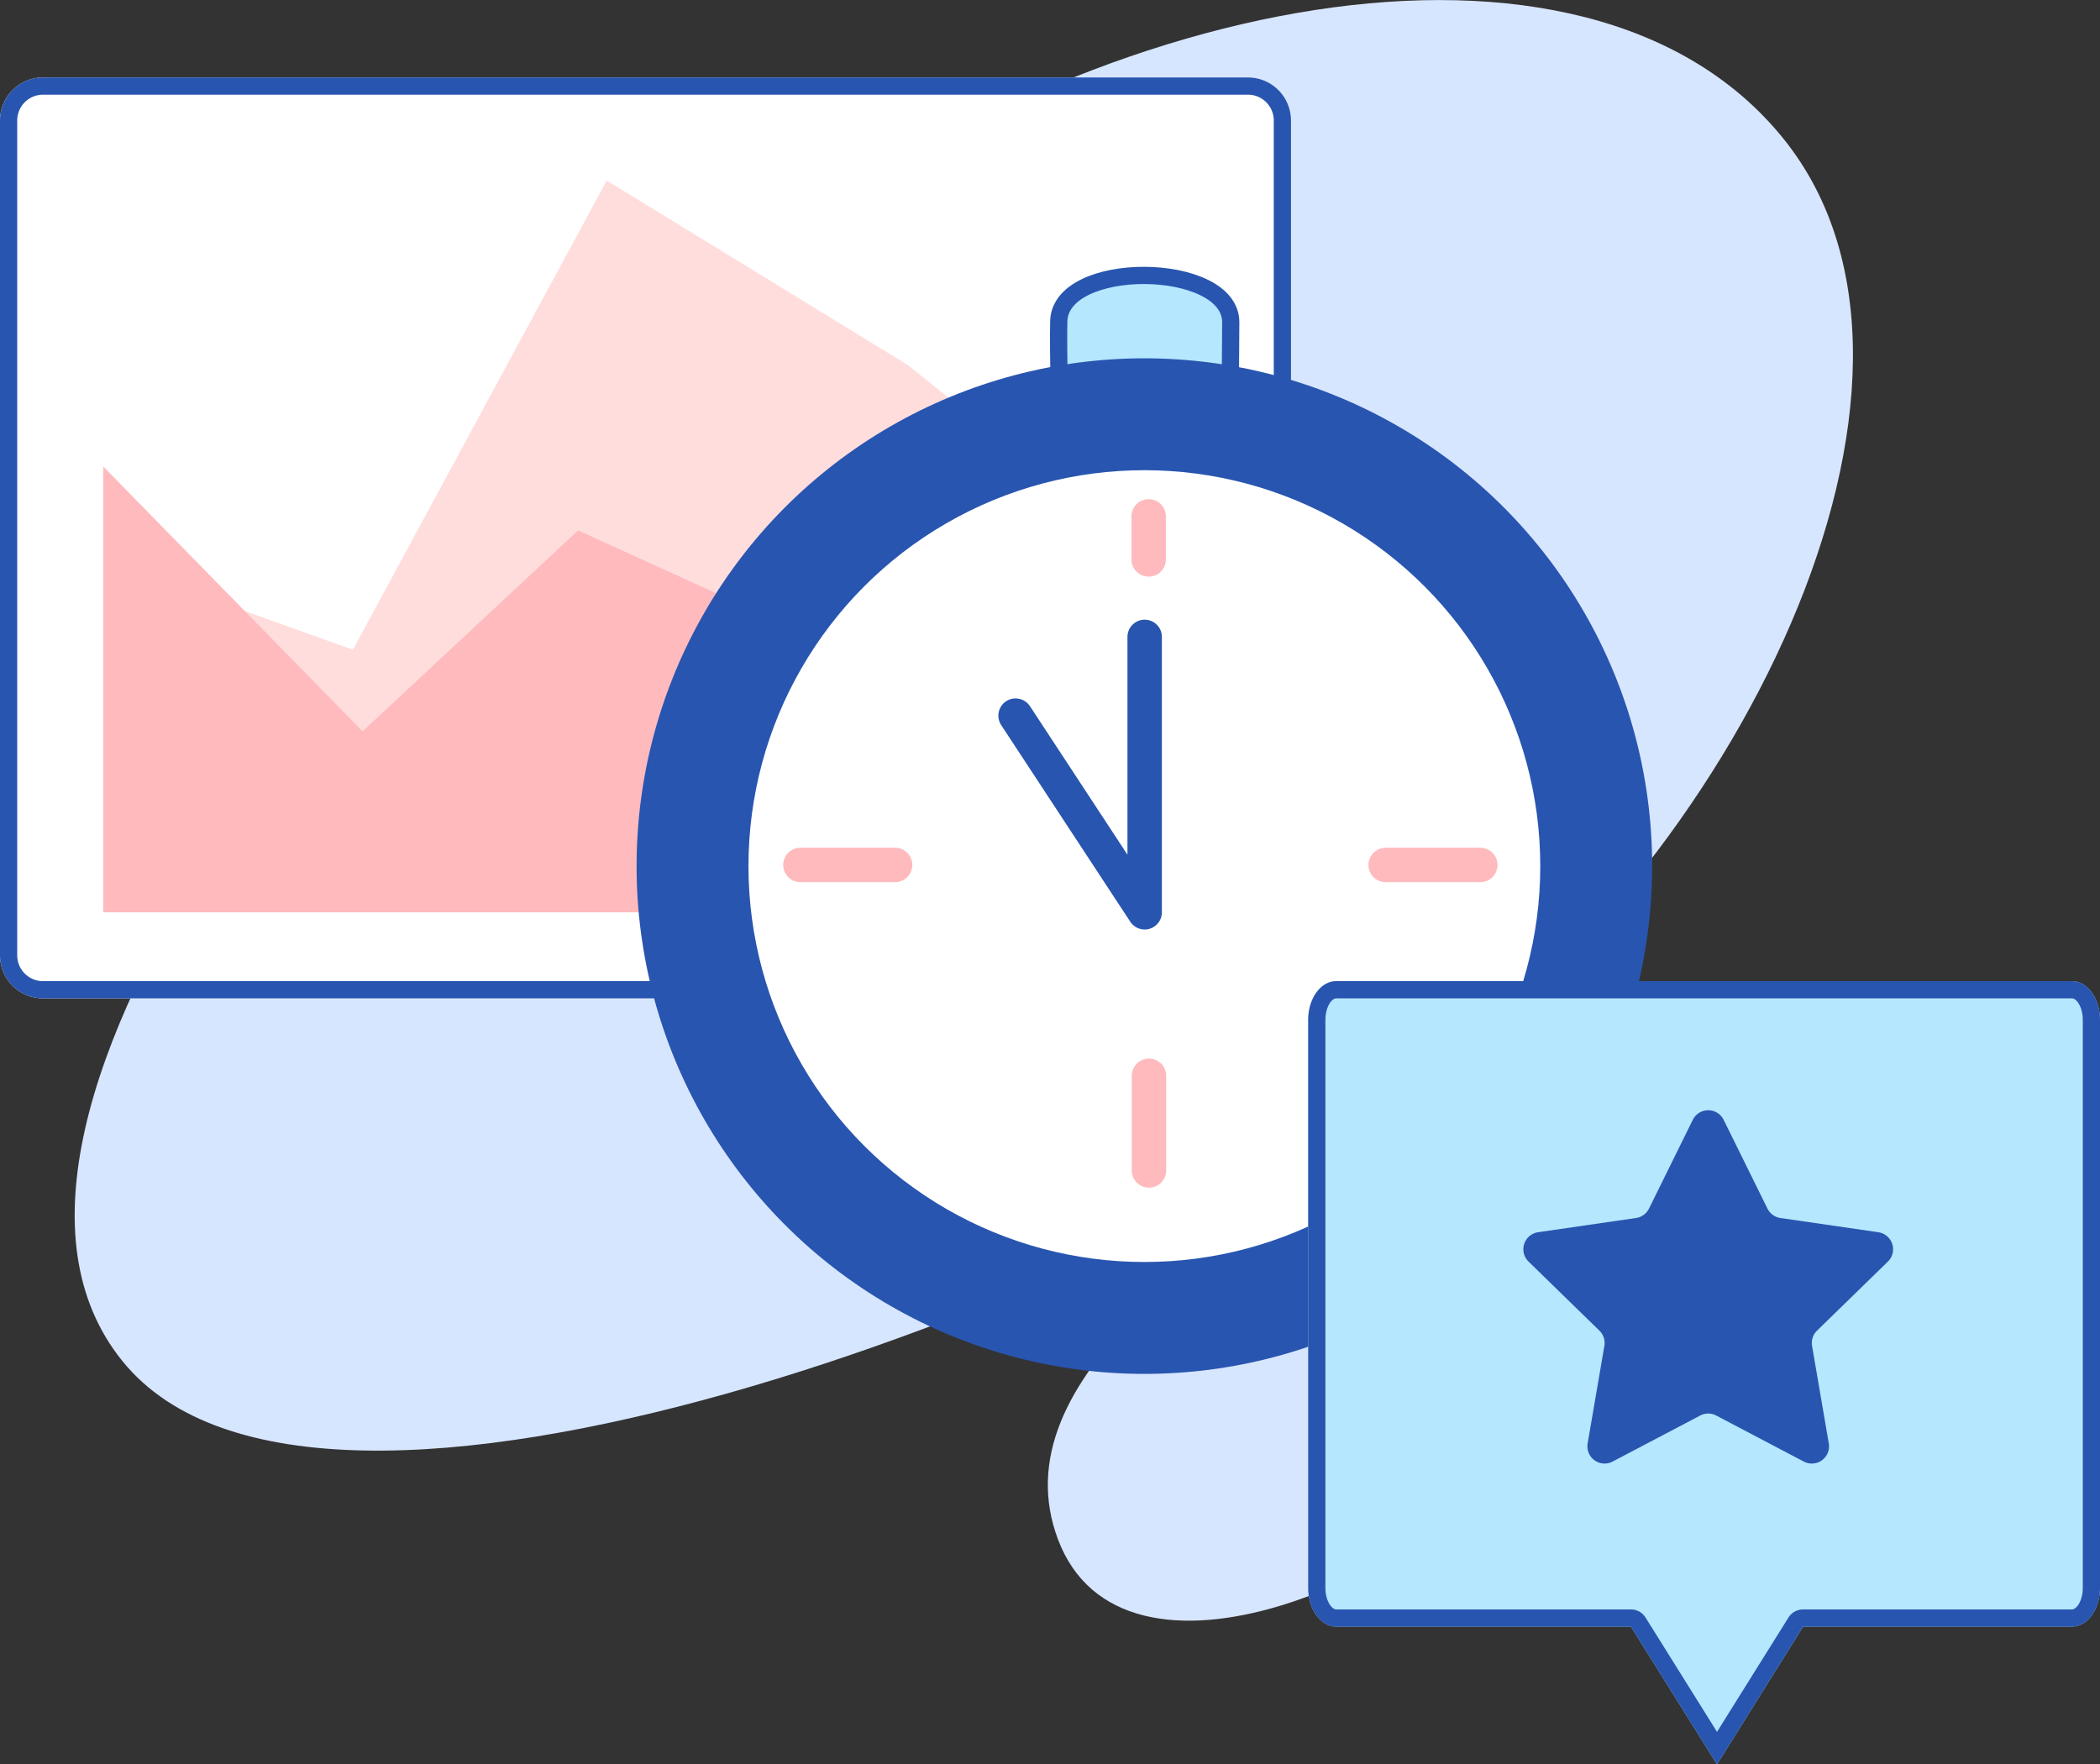
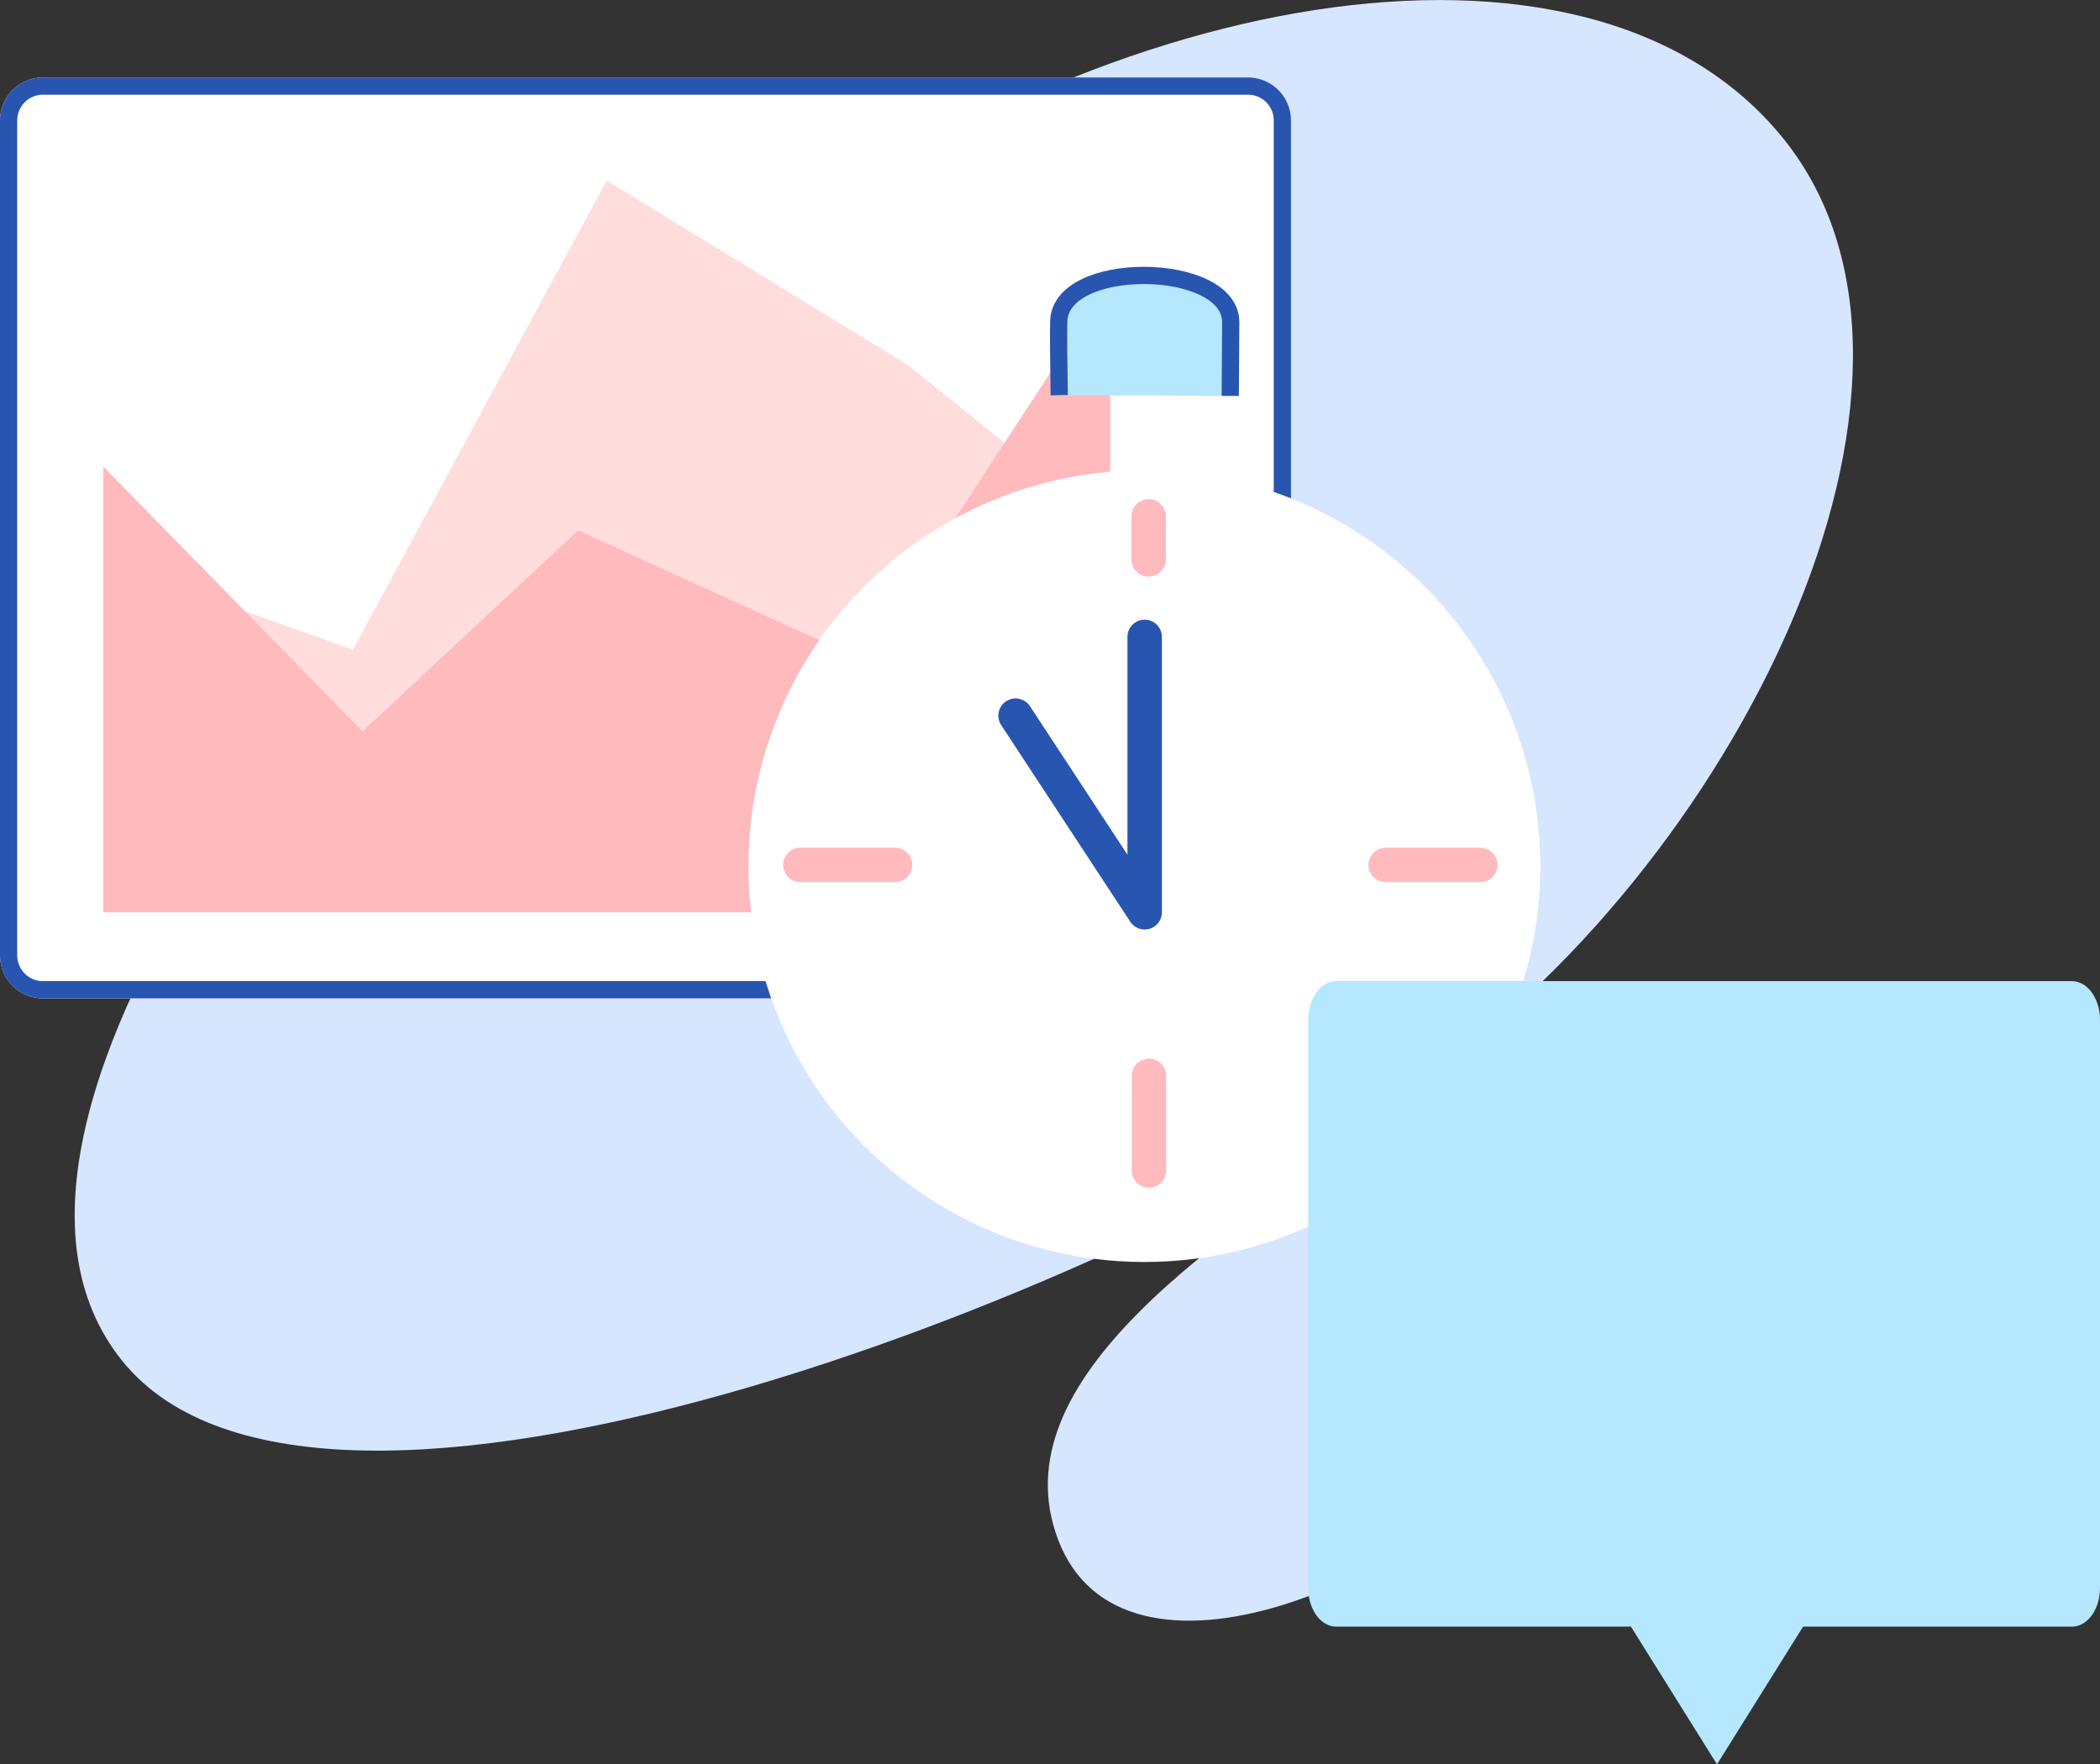
<svg xmlns="http://www.w3.org/2000/svg" width="244" height="205" viewBox="0 0 244 205">
  <rect x="0" y="0" width="244" height="205" fill="#333333" stroke="none" />
  <g fill="none" fill-rule="evenodd">
-     <path d="M-40-13h330v224H-40z" />
+     <path d="M-40-13v224H-40z" />
    <path fill="#D7E6FF" d="M14.229 158.151c22.939 28.328 114.167-7.566 150.408-32.155 36.24-24.588 65.466-81.622 42.527-109.95C184.224-12.282 125.825-.73 85.051 32.289 44.276 65.308-8.71 129.823 14.229 158.151zm153.225-31.746l-3.513 2.34c-22.448 14.911-48.039 31.514-41.008 50.129 7.375 19.526 42.249 5.906 58.938-15.11 21.557-27.148 16.643-58.143-14.417-37.36z" />
    <path fill="#FFF" fill-rule="nonzero" d="M150 111V14a5 5 0 00-5-5H5a5 5 0 00-5 5v97a5 5 0 005 5h140a5 5 0 005-5z" />
    <path fill="#2855AF" fill-rule="nonzero" d="M145 9a4.999 4.999 0 014.995 4.783L150 14v97a4.999 4.999 0 01-4.783 4.995L145 116H5a4.999 4.999 0 01-4.995-4.783L0 111V14a4.999 4.999 0 014.783-4.995L5 9h140zm0 2H5a3 3 0 00-2.995 2.824L2 14v97a3 3 0 002.824 2.995L5 114h140a3 3 0 002.995-2.824L148 111V14a3 3 0 00-2.824-2.995L145 11z" />
    <path fill="#FDD" d="M136 106H12l7.501-38.203L41 75.488l29.5-54.512 35.039 21.475L136 67z" />
    <path fill="#FFBABD" d="M129 106V32.633l-28.744 44.048-33.088-15.055L42.13 84.973 12 54.209V106z" />
    <g transform="translate(73 32)">
      <path fill="#B5E7FF" stroke="#2855AF" stroke-width="2" d="M50.072 13.915c-.07-4.26-.09-7.074-.056-8.444-.065-7.405 20.047-7.183 19.984 0L69.944 14" />
-       <circle cx="59.965" cy="68.633" r="59" fill="#2855AF" fill-rule="nonzero" />
      <circle cx="59.965" cy="68.633" r="46" fill="#FFF" />
      <path stroke="#2855AF" stroke-linecap="round" stroke-linejoin="round" stroke-width="4" d="M60 42v32L45 51.15" />
      <path stroke="#FFBABD" stroke-linecap="round" stroke-linejoin="round" stroke-width="4" d="M60.465 28v5M31 68.5H20M60.5 93v11M99 68.5H88" />
    </g>
    <path fill="#B5E7FF" fill-rule="nonzero" d="M240.747 114c1.74 0 3.162 1.888 3.249 4.261l.004.231v66.016c0 2.403-1.367 4.366-3.085 4.486l-.168.006H209.5l-10 16-10-16h-34.247c-1.74 0-3.162-1.888-3.249-4.261l-.004-.231v-66.016c0-2.403 1.367-4.366 3.085-4.486l.168-.006h85.494z" />
-     <path fill="#2855AF" fill-rule="nonzero" d="M240.747 114c1.74 0 3.162 1.888 3.249 4.261l.004.231v66.016c0 2.403-1.367 4.366-3.085 4.486l-.168.006H209.5l-10 16-10-16h-34.247c-1.74 0-3.162-1.888-3.249-4.261l-.004-.231v-66.016c0-2.403 1.367-4.366 3.085-4.486l.168-.006h85.494zm-85.425 1.999l-.097.002c-.505.035-1.16.95-1.22 2.288l-.005.203v65.98l.003.194c.05 1.344.681 2.24 1.173 2.327l.077.007H189.5c.632 0 1.223.298 1.599.799l.097.141 8.304 13.287 8.304-13.287a2 2 0 011.525-.933l.171-.007 31.178.001.097-.002c.505-.035 1.16-.95 1.22-2.288l.005-.203v-65.98l-.003-.194c-.05-1.344-.681-2.24-1.173-2.327l-.077-.007-85.425-.001z" />
-     <path fill="#2855AF" d="M197.548 164.47l-10.177 5.351a2 2 0 01-2.902-2.108l1.944-11.333a2.003 2.003 0 00-.576-1.77l-8.233-8.025a2 2 0 011.108-3.412l11.379-1.653a2.003 2.003 0 001.506-1.094l5.088-10.31a2 2 0 013.587-.001l5.088 10.31c.292.591.855 1 1.506 1.095l11.379 1.653a2 2 0 011.108 3.412l-8.233 8.025a2 2 0 00-.576 1.77l1.944 11.333a2 2 0 01-2.902 2.108l-10.177-5.35a1.995 1.995 0 00-1.861 0z" />
  </g>
</svg>